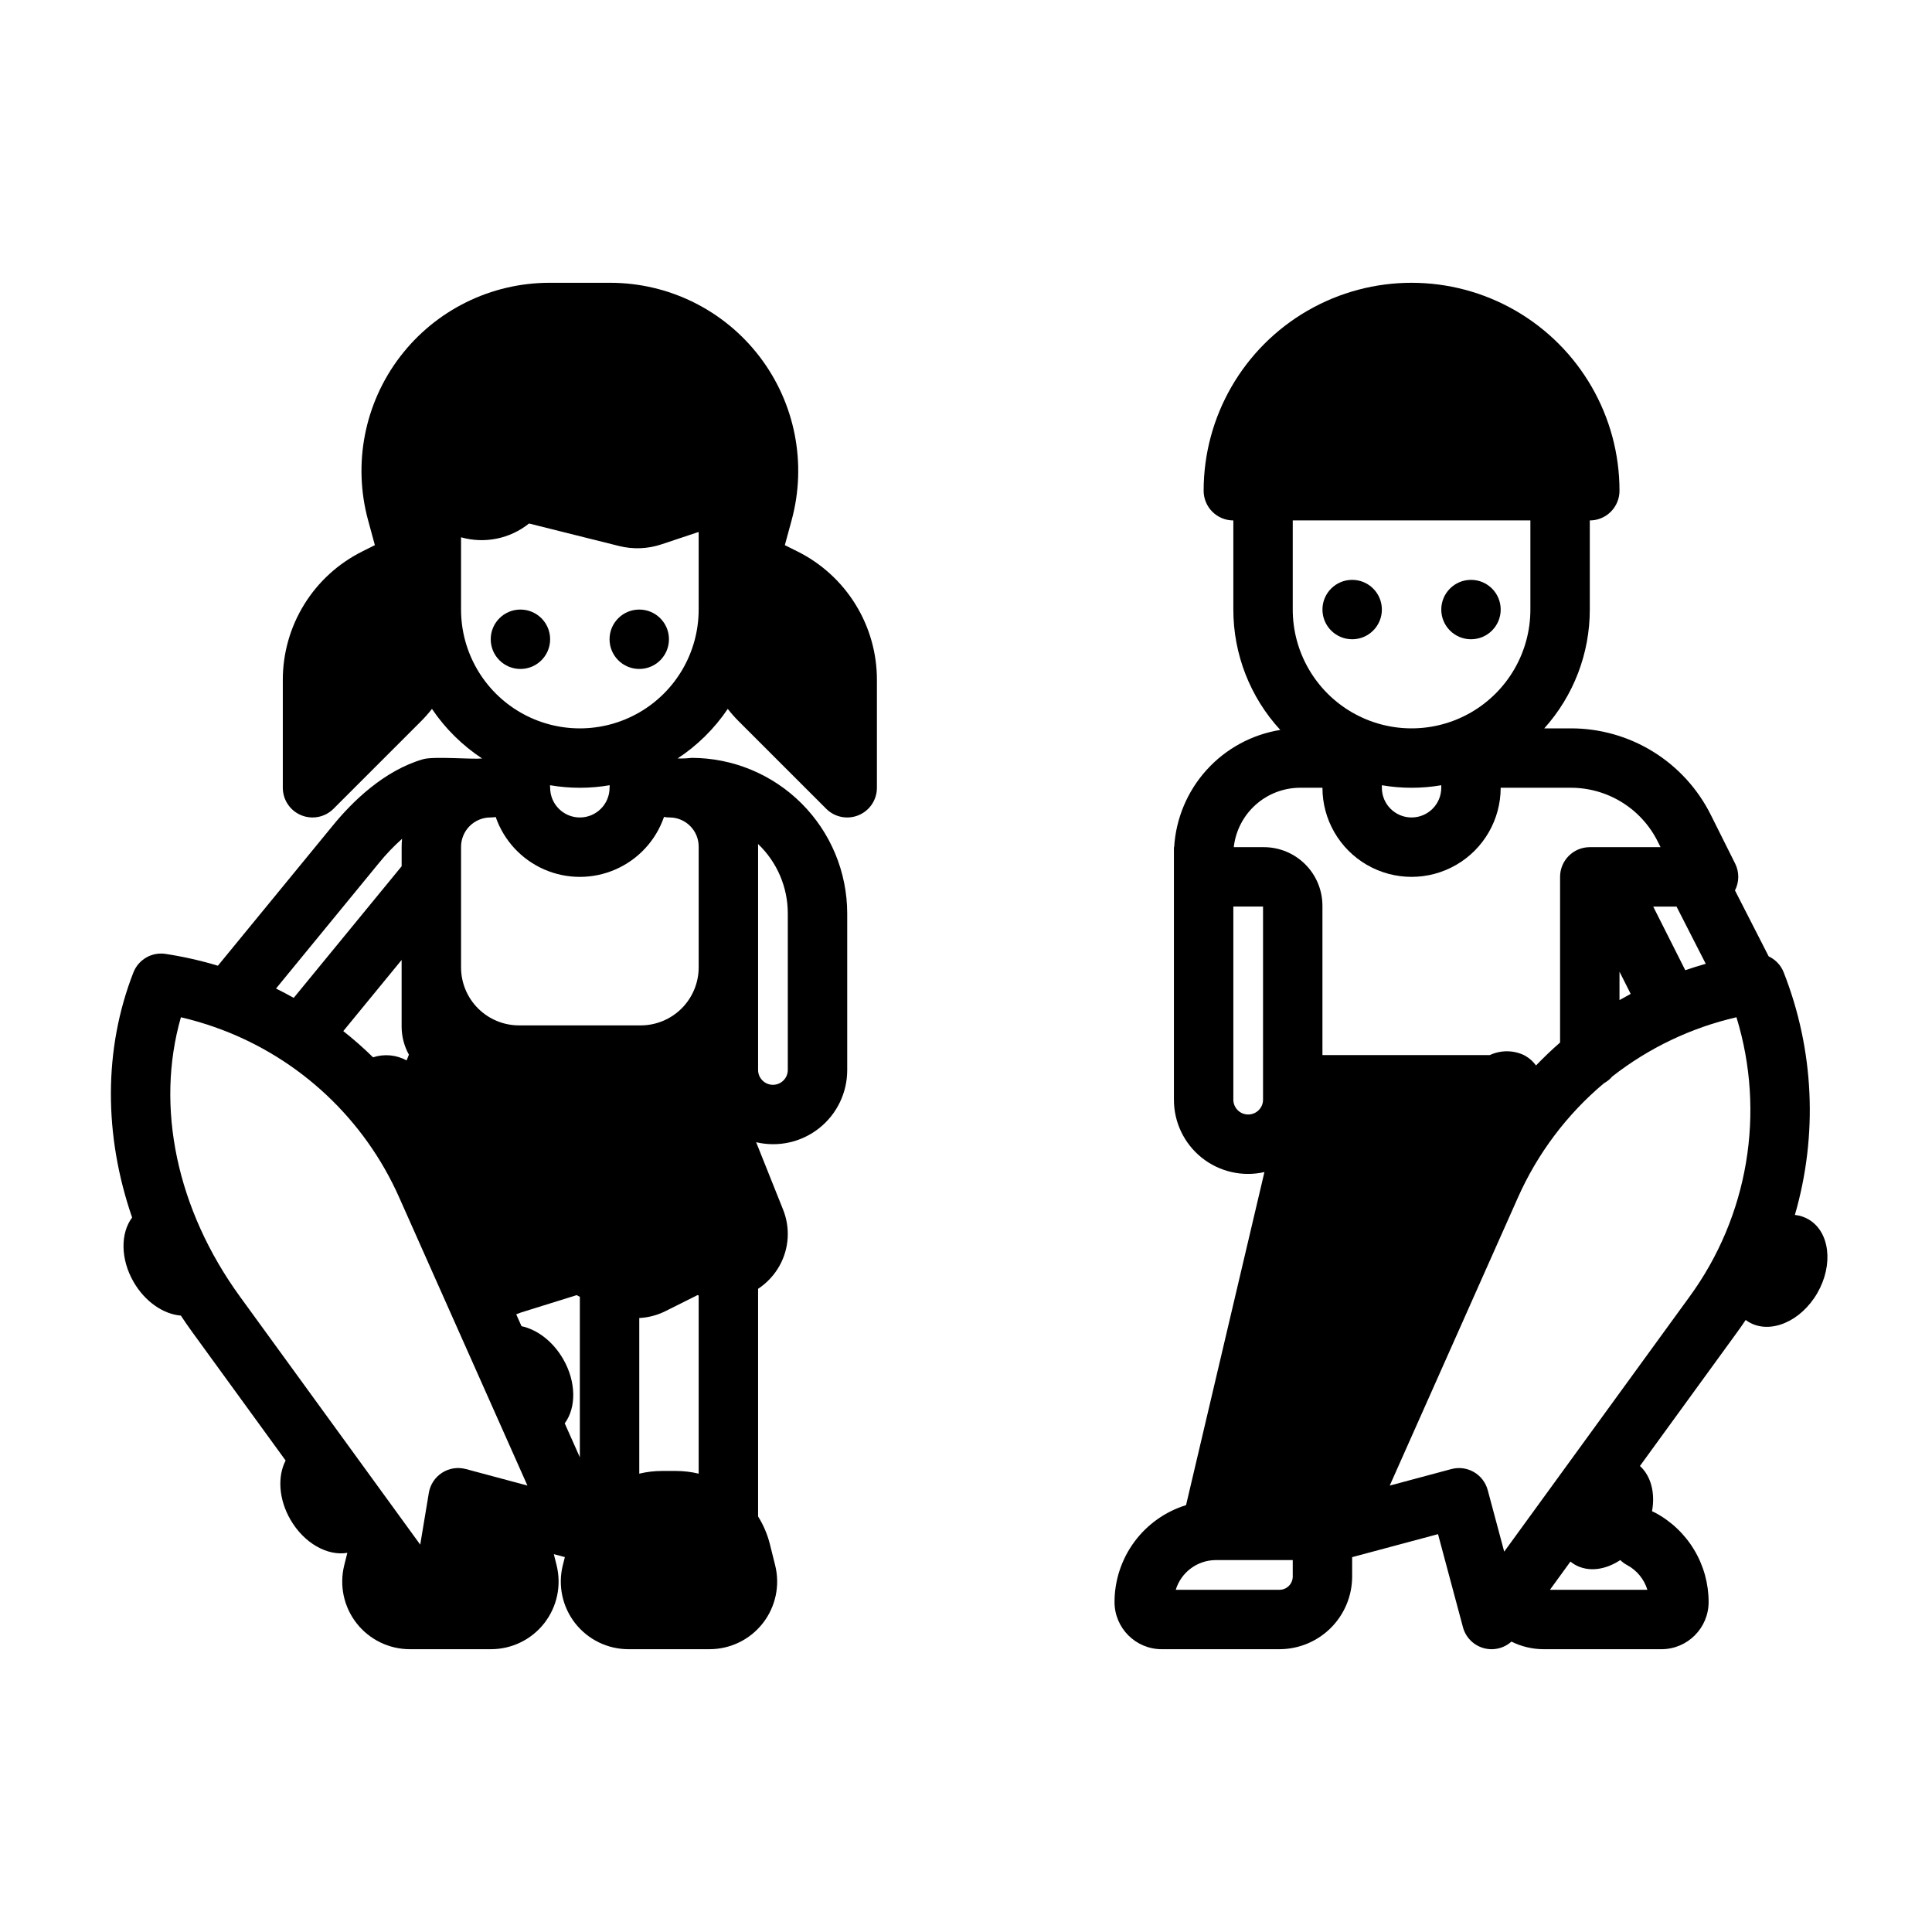
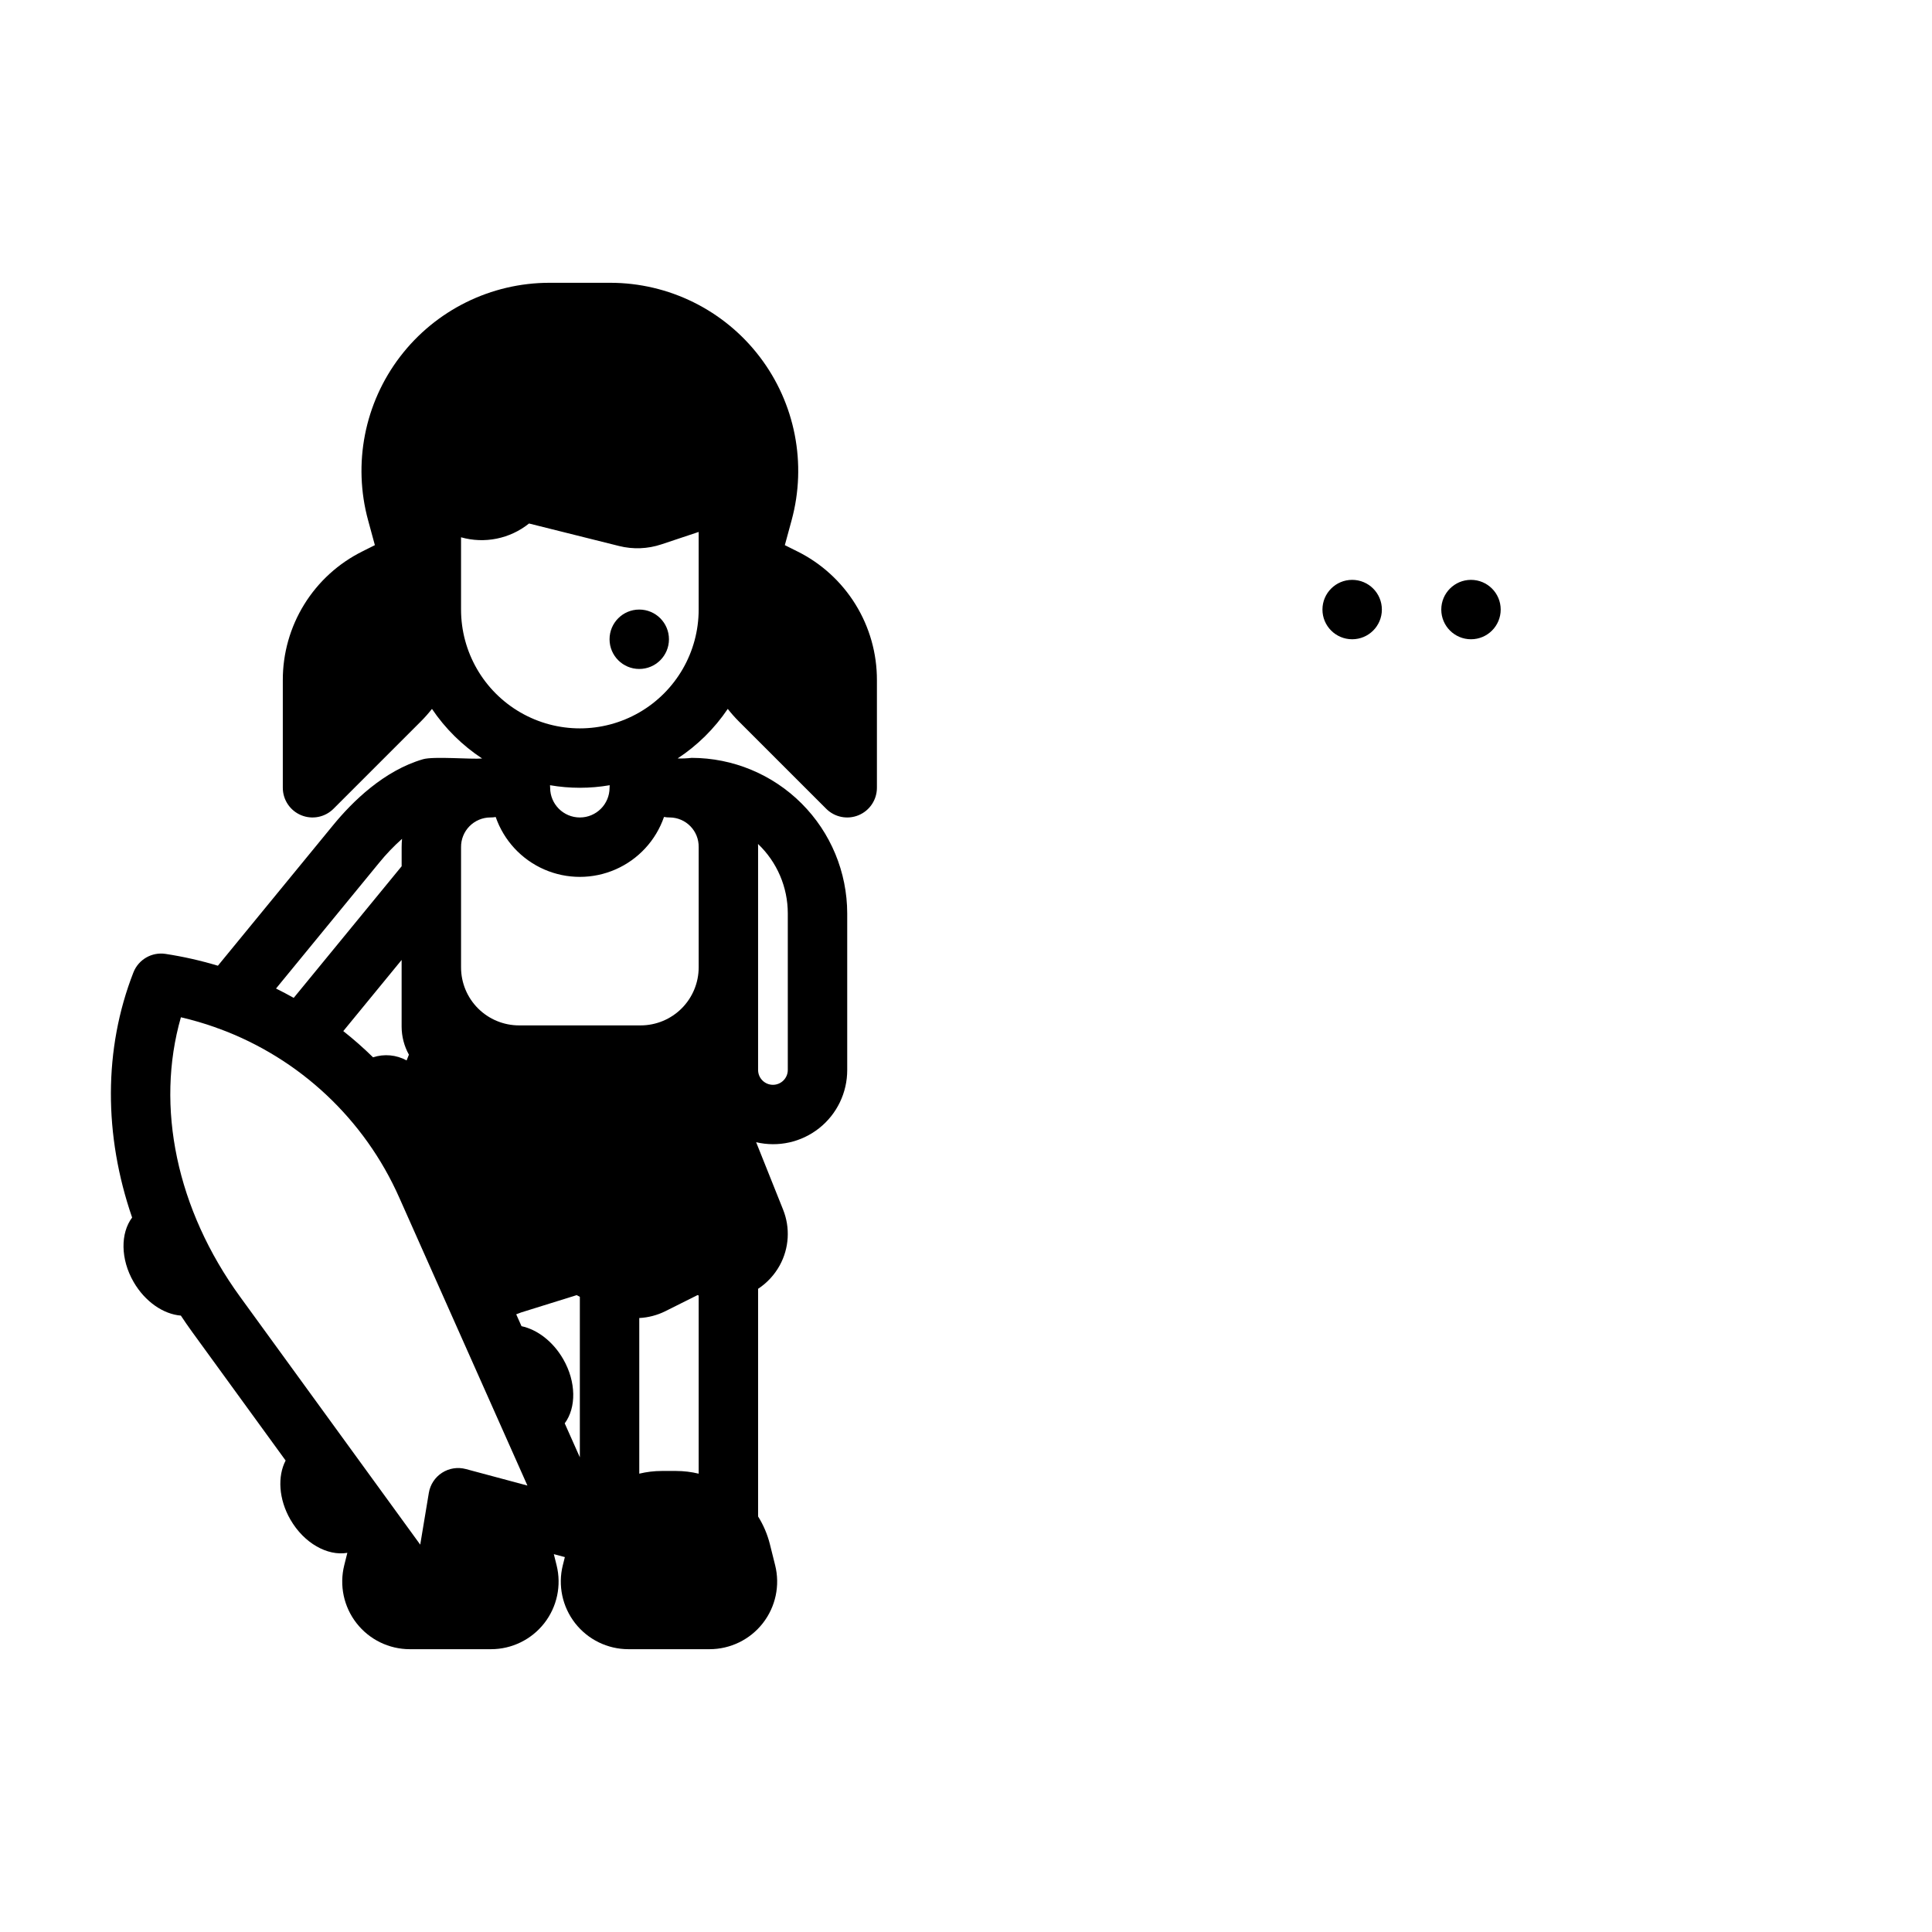
<svg xmlns="http://www.w3.org/2000/svg" fill="#000000" width="800px" height="800px" version="1.1" viewBox="144 144 512 512">
  <g>
-     <path d="m289.79 313.41c0 4.348-3.523 7.871-7.871 7.871-4.348 0-7.871-3.523-7.871-7.871s3.523-7.871 7.871-7.871c4.348 0 7.871 3.523 7.871 7.871" />
    <path d="m321.28 313.41c0 4.348-3.523 7.871-7.871 7.871s-7.871-3.523-7.871-7.871 3.523-7.871 7.871-7.871 7.871 3.523 7.871 7.871" />
    <path d="m355.27 290.11-3.281-1.641 1.793-6.582c4.086-14.984 0.953-31.02-8.473-43.359-9.43-12.344-24.07-19.586-39.602-19.586h-16.082c-15.527 0-30.172 7.242-39.602 19.582-9.426 12.344-12.559 28.375-8.473 43.359l1.793 6.586-3.281 1.641h0.004c-6.363 3.152-11.715 8.027-15.445 14.066-3.734 6.039-5.699 13.004-5.676 20.105v28.484c0 3.184 1.918 6.055 4.859 7.273 2.941 1.219 6.328 0.547 8.578-1.707l23.234-23.23c1.016-1.02 1.969-2.102 2.856-3.234 3.519 5.215 8.039 9.68 13.293 13.141-2.805 0.27-12.809-0.625-15.66 0.195-10.332 3.004-18.695 11.195-23.875 17.535l-30.488 37.188c-4.543-1.367-9.18-2.414-13.875-3.133-3.637-0.555-7.176 1.488-8.516 4.918-7.938 20.32-7.852 43.156-0.34 64.949-3.102 4.133-3.113 11 0.395 17.074 3.051 5.277 7.93 8.543 12.523 8.914 0.953 1.438 1.93 2.863 2.957 4.277l24.805 34.129c-2.176 4.18-1.863 10.234 1.27 15.66 3.625 6.277 9.844 9.707 15.086 8.801l-0.82 3.285c-1.34 5.352-0.137 11.02 3.262 15.367 3.394 4.348 8.605 6.887 14.121 6.887h21.5c5.516 0.004 10.727-2.539 14.125-6.887 3.394-4.348 4.602-10.02 3.262-15.371l-0.73-2.93 2.922 0.781-0.535 2.144h-0.004c-1.336 5.352-0.133 11.023 3.262 15.371 3.394 4.348 8.605 6.891 14.121 6.891h21.504c5.516 0 10.727-2.543 14.121-6.891 3.394-4.348 4.598-10.02 3.258-15.371l-1.395-5.586c-0.652-2.59-1.703-5.062-3.121-7.328v-60.328c2.379-1.57 4.34-3.691 5.719-6.184 2.516-4.566 2.84-10.027 0.883-14.859l-7.121-17.809c5.848 1.383 12.004 0.012 16.711-3.723 4.707-3.734 7.441-9.418 7.426-15.426v-41.484c-0.016-10.93-4.359-21.406-12.09-29.133-7.727-7.731-18.203-12.074-29.133-12.09-1.234 0.141-2.477 0.195-3.719 0.152 5.254-3.453 9.766-7.918 13.285-13.129 0.887 1.133 1.84 2.215 2.852 3.234l23.234 23.23c2.25 2.254 5.637 2.93 8.582 1.711 2.941-1.219 4.859-4.09 4.859-7.277v-28.484c0.023-7.102-1.941-14.066-5.676-20.105-3.731-6.039-9.082-10.914-15.441-14.066zm-89.09-0.32v-3.402c6.242 1.766 12.957 0.402 18.02-3.656l23.848 5.961c3.707 0.93 7.606 0.781 11.234-0.434l9.871-3.289v20.566c0 11.25-6 21.645-15.742 27.27s-21.746 5.625-31.488 0c-9.742-5.625-15.742-16.02-15.742-27.27zm39.395 62.301c-0.02 0.223-0.035 0.449-0.035 0.676 0 4.348-3.523 7.871-7.871 7.871-4.348 0-7.875-3.523-7.875-7.871 0-0.227-0.016-0.453-0.035-0.676 5.234 0.902 10.582 0.902 15.816 0zm17.617 181.73h-3.816c-2.012 0.004-4.012 0.242-5.965 0.715v-41.246c2.394-0.121 4.738-0.734 6.887-1.797l8.547-4.277 0.309 0.102v47.219c-1.949-0.473-3.953-0.711-5.961-0.715zm-29.953-29.66c-2.719-4.711-6.902-7.828-11.035-8.707l-1.402-3.148c0.438-0.152 0.871-0.309 1.297-0.492l14.73-4.59 0.836 0.453v42.527l-4.008-9.004c3.078-4.141 3.082-10.98-0.418-17.039zm-40.875-80.664-0.609 1.523c-2.723-1.488-5.941-1.785-8.891-0.82-2.504-2.457-5.137-4.777-7.891-6.949l15.461-18.855v17.699c0.012 2.59 0.672 5.137 1.93 7.402zm-7.949-50.781c1.867-2.305 3.914-4.449 6.129-6.418-0.066 0.727-0.105 1.465-0.105 2.211v5.059l-28.602 34.875c-1.539-0.863-3.106-1.688-4.691-2.473zm-52.473 40.871c3.117 0.727 6.195 1.625 9.211 2.695 0.316 0.141 0.637 0.258 0.969 0.355 21.305 7.856 38.516 24.008 47.699 44.773l33.949 76.277-16.32-4.375h-0.004c-2.144-0.574-4.43-0.219-6.297 0.984-1.867 1.203-3.141 3.137-3.504 5.328l-2.281 13.719-47.734-65.676c-16.836-23.16-22.492-50.379-15.688-74.082zm160.83-27.523v41.484c0 2.172-1.762 3.938-3.934 3.938-2.176 0-3.938-1.766-3.938-3.938v-59.168c0-0.242-0.012-0.484-0.02-0.723 5.043 4.793 7.894 11.449 7.891 18.406zm-23.617-17.613v31.898c0 4.082-1.621 7.996-4.504 10.883-2.887 2.887-6.801 4.508-10.883 4.508h-32.207c-4.082 0-7.992-1.621-10.875-4.504-2.887-2.883-4.504-6.797-4.504-10.875v-31.852c-0.023-2.078 0.785-4.074 2.242-5.555 1.457-1.477 3.441-2.312 5.519-2.32 0.477 0.008 0.953-0.031 1.422-0.117 2.16 6.219 6.816 11.254 12.848 13.891 6.031 2.637 12.891 2.633 18.922-0.008 6.027-2.641 10.68-7.68 12.832-13.902 0.512 0.098 1.027 0.145 1.543 0.137 2.051 0.02 4.012 0.855 5.445 2.324 1.434 1.465 2.227 3.445 2.199 5.496z" />
-     <path d="m623.25 467.13c-1.105-0.633-2.324-1.027-3.59-1.16 6.144-21.156 5.109-43.754-2.953-64.258-0.73-1.879-2.16-3.402-3.984-4.258l-8.938-17.484c1.148-2.227 1.168-4.863 0.051-7.106l-6.414-12.832c-3.438-6.93-8.742-12.758-15.32-16.824-6.578-4.066-14.164-6.211-21.898-6.184h-6.957c7.773-8.645 12.074-19.863 12.066-31.488v-23.617c2.086 0 4.09-0.828 5.566-2.305 1.477-1.477 2.305-3.481 2.305-5.566 0-19.688-10.504-37.879-27.551-47.723-17.051-9.844-38.059-9.844-55.105 0-17.051 9.844-27.551 28.035-27.551 47.723 0 2.086 0.828 4.09 2.305 5.566 1.477 1.477 3.477 2.305 5.566 2.305v23.617c-0.008 11.82 4.434 23.211 12.441 31.906-7.523 1.207-14.41 4.945-19.52 10.594-5.113 5.648-8.148 12.871-8.605 20.477h-0.062v66.914-0.004c-0.012 5.981 2.699 11.641 7.367 15.375s10.785 5.141 16.617 3.812l-20.77 88.266c-5.488 1.699-10.289 5.106-13.699 9.727-3.41 4.621-5.254 10.215-5.258 15.957 0.008 6.898 5.598 12.488 12.496 12.496h31.219c5.106-0.008 10-2.039 13.613-5.648 3.609-3.609 5.641-8.504 5.648-13.613v-5.133l22.754-6.098 6.606 24.656c0.703 2.644 2.731 4.731 5.356 5.512 2.621 0.777 5.461 0.137 7.492-1.691 2.652 1.32 5.574 2.012 8.535 2.016h31.223c6.898-0.008 12.492-5.598 12.5-12.496 0.004-4.867-1.316-9.645-3.82-13.82-2.5-4.176-6.094-7.59-10.387-9.879-0.258-0.137-0.52-0.258-0.789-0.363 0.879-4.797-0.254-9.328-3.207-12l25.852-35.57c0.75-1.031 1.469-2.074 2.176-3.125h-0.004c0.281 0.215 0.578 0.41 0.883 0.59 5.648 3.266 13.758-0.195 18.105-7.723 4.348-7.527 3.289-16.285-2.359-19.539zm-50.066-65.621 2.965 5.883c-0.996 0.531-1.984 1.074-2.965 1.637zm17.43-0.395-8.496-16.859h6.18l7.742 15.16c-1.828 0.516-3.637 1.086-5.426 1.699zm-80.406-49.016c5.211 0.891 10.535 0.891 15.742 0v0.668c0 4.348-3.523 7.871-7.871 7.871s-7.871-3.523-7.871-7.871zm39.359-70.18v23.617c0 11.25-6 21.645-15.742 27.27-9.742 5.625-21.746 5.625-31.488 0-9.742-5.625-15.746-16.02-15.746-27.27v-23.617zm-70.848 153.5c0 2.176-1.762 3.938-3.938 3.938-2.172 0-3.934-1.762-3.934-3.938v-51.168h7.871zm-7.758-66.914v0.004c0.488-4.328 2.547-8.324 5.793-11.227 3.242-2.906 7.441-4.512 11.797-4.519h5.91c0 8.438 4.504 16.234 11.809 20.453 7.309 4.219 16.309 4.219 23.617 0 7.309-4.219 11.809-12.016 11.809-20.453h18.508c4.809-0.016 9.523 1.316 13.613 3.844 4.09 2.531 7.391 6.152 9.527 10.461l0.719 1.441h-18.75c-4.348 0-7.875 3.523-7.875 7.871v43.898c-2.211 1.934-4.336 3.961-6.379 6.086h0.004c-0.371-0.508-0.793-0.98-1.258-1.406-0.473-0.43-0.992-0.809-1.547-1.129-0.129-0.078-0.266-0.148-0.402-0.215v-0.004c-2.863-1.344-6.18-1.344-9.043 0h-44.352v-39.582c-0.004-4.113-1.641-8.059-4.551-10.969s-6.856-4.547-10.969-4.551zm15.629 193.29c0 1.941-1.574 3.516-3.516 3.519h-27.488c1.434-4.676 5.746-7.867 10.637-7.875h20.367zm74.746-3.156c3.566 2.059 8.098 1.426 12.055-1.203 0.527 0.52 1.125 0.961 1.777 1.309 2.602 1.387 4.547 3.75 5.406 6.57h-25.824l5.43-7.477 0.004-0.004c0.363 0.301 0.746 0.57 1.152 0.809zm-18.703-3.434-4.371-16.32-0.004 0.004c-0.539-2.019-1.859-3.738-3.668-4.785-1.809-1.043-3.957-1.324-5.977-0.781l-16.32 4.375 33.949-76.277c5.199-11.723 13.004-22.102 22.82-30.348 0.848-0.465 1.605-1.078 2.231-1.816 9.684-7.566 20.91-12.918 32.887-15.676 7.758 25.281 3.141 52.742-12.461 74.094z" />
    <path d="m510.21 305.54c0 4.348-3.523 7.871-7.871 7.871-4.348 0-7.875-3.523-7.875-7.871s3.527-7.871 7.875-7.871c4.348 0 7.871 3.523 7.871 7.871" />
    <path d="m541.7 305.54c0 4.348-3.523 7.871-7.871 7.871-4.348 0-7.875-3.523-7.875-7.871s3.527-7.871 7.875-7.871c4.348 0 7.871 3.523 7.871 7.871" />
  </g>
</svg>